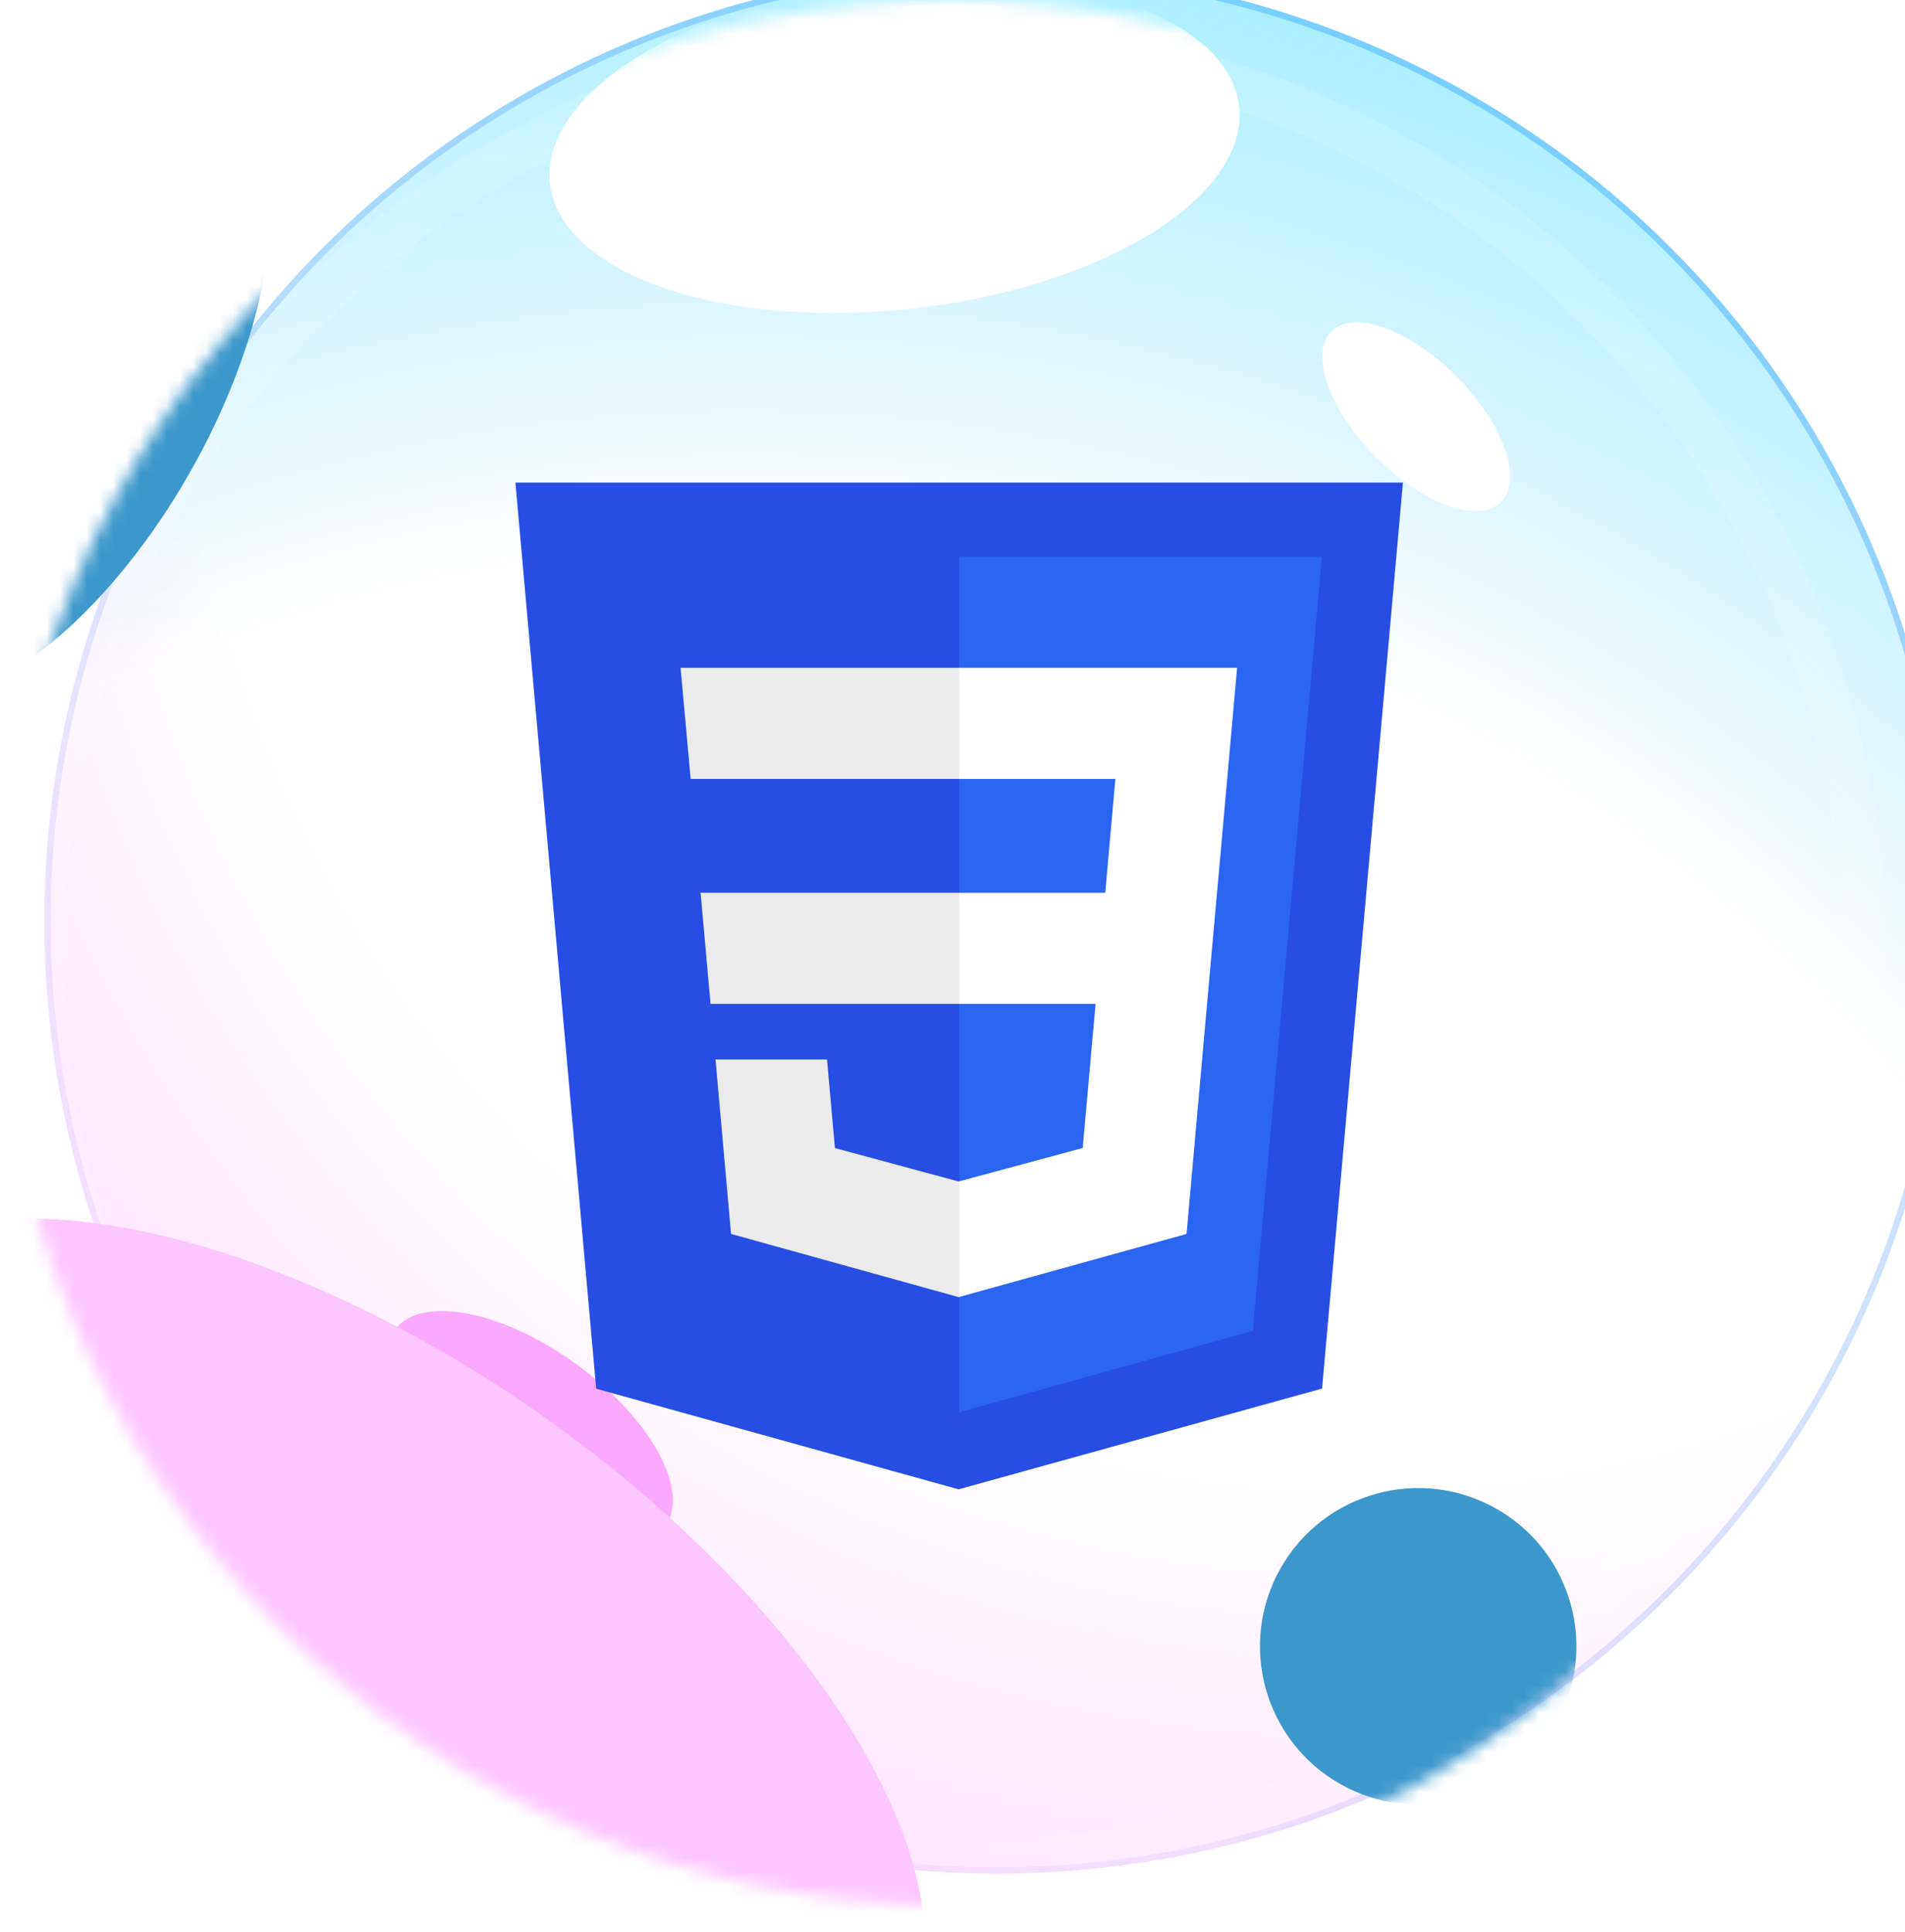
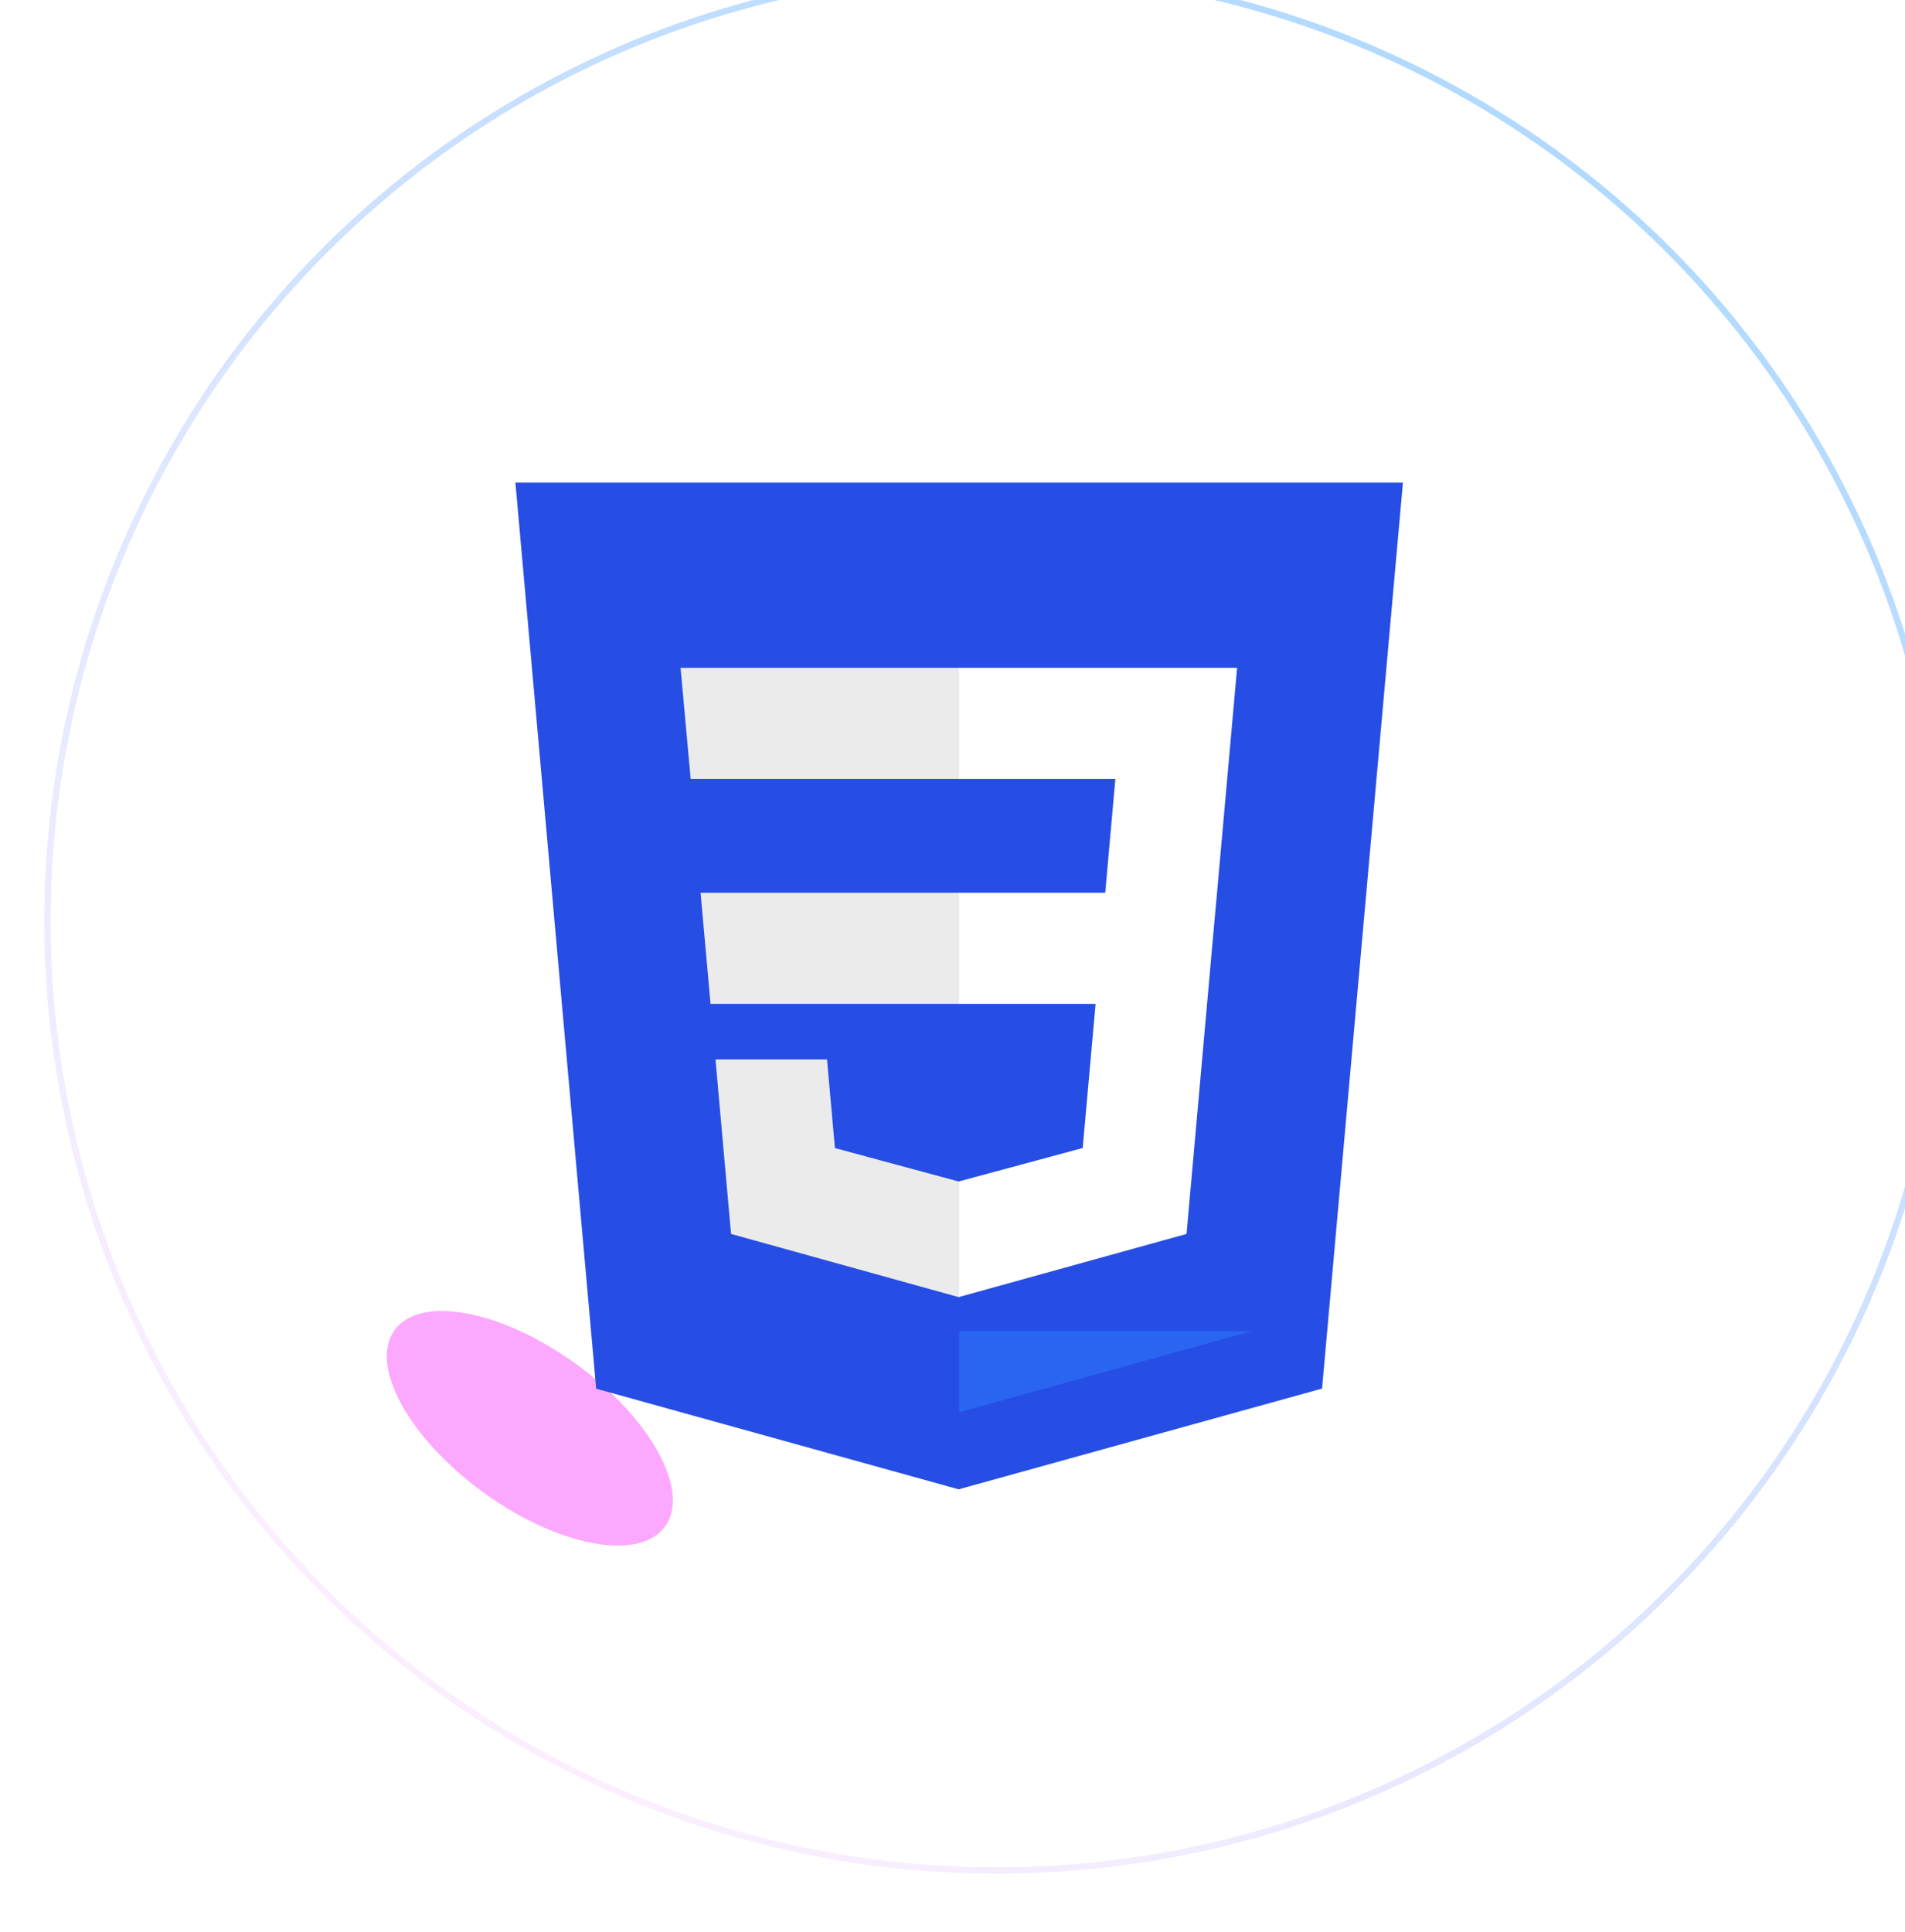
<svg xmlns="http://www.w3.org/2000/svg" width="143" height="145" viewBox="0 0 143 145" fill="none">
  <g filter="url(#filter0_biii_69_7768)">
    <circle cx="71.5" cy="71.5" r="71.5" fill="url(#paint0_linear_69_7768)" />
-     <circle cx="71.5" cy="71.5" r="71.5" fill="url(#paint1_radial_69_7768)" fill-opacity="0.5" />
-     <circle cx="71.5" cy="71.5" r="71.5" fill="url(#paint2_radial_69_7768)" fill-opacity="0.5" />
    <circle cx="71.5" cy="71.5" r="71.263" stroke="url(#paint3_linear_69_7768)" stroke-opacity="0.3" stroke-width="0.475" />
  </g>
  <g filter="url(#filter1_f_69_7768)">
    <ellipse cx="106.309" cy="31.273" rx="9.027" ry="4.276" transform="rotate(45.232 106.309 31.273)" fill="white" />
  </g>
  <g filter="url(#filter2_f_69_7768)">
    <ellipse cx="39.772" cy="107.198" rx="12.545" ry="5.943" transform="rotate(35.998 39.772 107.198)" fill="#FDA8FF" />
  </g>
  <g filter="url(#filter3_f_69_7768)">
-     <ellipse cx="33.629" cy="111.556" rx="4.012" ry="1.9" transform="rotate(45.232 33.629 111.556)" fill="white" />
-   </g>
+     </g>
  <circle cx="71.5" cy="71.5" r="68.412" stroke="white" stroke-opacity="0.12" stroke-width="3.326" style="mix-blend-mode:soft-light" />
  <mask id="mask0_69_7768" style="mask-type:alpha" maskUnits="userSpaceOnUse" x="0" y="0" width="143" height="143">
-     <circle cx="71.5" cy="71.5" r="71.5" fill="#C4C4C4" />
-   </mask>
+     </mask>
  <g mask="url(#mask0_69_7768)">
    <g filter="url(#filter4_f_69_7768)">
      <ellipse cx="27.702" cy="125.248" rx="48.517" ry="23.014" transform="rotate(35.388 27.702 125.248)" fill="#FEC6FF" />
    </g>
    <g filter="url(#filter5_f_69_7768)">
      <ellipse cx="67.147" cy="10.886" rx="26.03" ry="12.348" transform="rotate(-6.376 67.147 10.886)" fill="white" />
    </g>
    <g filter="url(#filter6_f_69_7768)">
      <circle cx="80.803" cy="57.05" r="11.877" transform="rotate(29.582 80.803 57.05)" fill="#3C98CC" />
    </g>
    <g filter="url(#filter7_f_69_7768)">
      <circle cx="106.458" cy="123.561" r="11.877" transform="rotate(29.582 106.458 123.561)" fill="#3C98CC" />
    </g>
    <g filter="url(#filter8_f_69_7768)">
      <ellipse cx="3.957" cy="29.539" rx="11.877" ry="25.586" transform="rotate(29.582 3.957 29.539)" fill="#3C98CC" />
    </g>
  </g>
  <path d="M105.311 36.223L99.241 104.215L71.959 111.778L44.752 104.225L38.69 36.223H105.311Z" fill="#264DE4" />
-   <path d="M94.045 99.886L99.232 41.783H72V105.997L94.045 99.886Z" fill="#2965F1" />
+   <path d="M94.045 99.886H72V105.997L94.045 99.886Z" fill="#2965F1" />
  <path d="M52.589 67.004L53.336 75.344H72V67.004H52.589Z" fill="#EBEBEB" />
  <path d="M72 50.123H71.971H51.087L51.845 58.463H72V50.123Z" fill="#EBEBEB" />
  <path d="M72 97.342V88.665L71.963 88.674L62.675 86.166L62.081 79.515H57.568H53.709L54.877 92.61L71.962 97.353L72 97.342Z" fill="#EBEBEB" />
  <path d="M82.241 75.344L81.273 86.161L71.971 88.671V97.349L89.069 92.61L89.195 91.201L91.154 69.243L91.358 67.004L92.864 50.123H71.971V58.463H83.724L82.965 67.004H71.971V75.344H82.241Z" fill="white" />
  <defs>
    <filter id="filter0_biii_69_7768" x="-7.126" y="-7.126" width="157.252" height="157.252" filterUnits="userSpaceOnUse" color-interpolation-filters="sRGB">
      <feFlood flood-opacity="0" result="BackgroundImageFix" />
      <feGaussianBlur in="BackgroundImageFix" stdDeviation="3.563" />
      <feComposite in2="SourceAlpha" operator="in" result="effect1_backgroundBlur_69_7768" />
      <feBlend mode="normal" in="SourceGraphic" in2="effect1_backgroundBlur_69_7768" result="shape" />
      <feColorMatrix in="SourceAlpha" type="matrix" values="0 0 0 0 0 0 0 0 0 0 0 0 0 0 0 0 0 0 127 0" result="hardAlpha" />
      <feOffset dx="6.176" dy="3.326" />
      <feGaussianBlur stdDeviation="5.463" />
      <feComposite in2="hardAlpha" operator="arithmetic" k2="-1" k3="1" />
      <feColorMatrix type="matrix" values="0 0 0 0 1 0 0 0 0 1 0 0 0 0 1 0 0 0 0.25 0" />
      <feBlend mode="normal" in2="shape" result="effect2_innerShadow_69_7768" />
      <feColorMatrix in="SourceAlpha" type="matrix" values="0 0 0 0 0 0 0 0 0 0 0 0 0 0 0 0 0 0 127 0" result="hardAlpha" />
      <feOffset dx="-6.176" dy="-1.425" />
      <feGaussianBlur stdDeviation="13.777" />
      <feComposite in2="hardAlpha" operator="arithmetic" k2="-1" k3="1" />
      <feColorMatrix type="matrix" values="0 0 0 0 0 0 0 0 0 0.835 0 0 0 0 0.961 0 0 0 0.21 0" />
      <feBlend mode="normal" in2="effect2_innerShadow_69_7768" result="effect3_innerShadow_69_7768" />
      <feColorMatrix in="SourceAlpha" type="matrix" values="0 0 0 0 0 0 0 0 0 0 0 0 0 0 0 0 0 0 127 0" result="hardAlpha" />
      <feOffset dx="3.326" dy="-4.276" />
      <feComposite in2="hardAlpha" operator="arithmetic" k2="-1" k3="1" />
      <feColorMatrix type="matrix" values="0 0 0 0 0.992 0 0 0 0 0.659 0 0 0 0 1 0 0 0 0.27 0" />
      <feBlend mode="soft-light" in2="effect3_innerShadow_69_7768" result="effect4_innerShadow_69_7768" />
    </filter>
    <filter id="filter1_f_69_7768" x="94.987" y="19.915" width="22.644" height="22.716" filterUnits="userSpaceOnUse" color-interpolation-filters="sRGB">
      <feFlood flood-opacity="0" result="BackgroundImageFix" />
      <feBlend mode="normal" in="SourceGraphic" in2="BackgroundImageFix" result="shape" />
      <feGaussianBlur stdDeviation="2.138" result="effect1_foregroundBlur_69_7768" />
    </filter>
    <filter id="filter2_f_69_7768" x="0.055" y="69.415" width="79.433" height="75.568" filterUnits="userSpaceOnUse" color-interpolation-filters="sRGB">
      <feFlood flood-opacity="0" result="BackgroundImageFix" />
      <feBlend mode="normal" in="SourceGraphic" in2="BackgroundImageFix" result="shape" />
      <feGaussianBlur stdDeviation="14.49" result="effect1_foregroundBlur_69_7768" />
    </filter>
    <filter id="filter3_f_69_7768" x="27.172" y="105.083" width="12.914" height="12.946" filterUnits="userSpaceOnUse" color-interpolation-filters="sRGB">
      <feFlood flood-opacity="0" result="BackgroundImageFix" />
      <feBlend mode="normal" in="SourceGraphic" in2="BackgroundImageFix" result="shape" />
      <feGaussianBlur stdDeviation="1.663" result="effect1_foregroundBlur_69_7768" />
    </filter>
    <filter id="filter4_f_69_7768" x="-87.211" y="18.296" width="229.825" height="213.903" filterUnits="userSpaceOnUse" color-interpolation-filters="sRGB">
      <feFlood flood-opacity="0" result="BackgroundImageFix" />
      <feBlend mode="normal" in="SourceGraphic" in2="BackgroundImageFix" result="shape" />
      <feGaussianBlur stdDeviation="36.581" result="effect1_foregroundBlur_69_7768" />
    </filter>
    <filter id="filter5_f_69_7768" x="7.985" y="-34.98" width="118.324" height="91.732" filterUnits="userSpaceOnUse" color-interpolation-filters="sRGB">
      <feFlood flood-opacity="0" result="BackgroundImageFix" />
      <feBlend mode="normal" in="SourceGraphic" in2="BackgroundImageFix" result="shape" />
      <feGaussianBlur stdDeviation="16.628" result="effect1_foregroundBlur_69_7768" />
    </filter>
    <filter id="filter6_f_69_7768" x="33.293" y="9.54" width="95.021" height="95.02" filterUnits="userSpaceOnUse" color-interpolation-filters="sRGB">
      <feFlood flood-opacity="0" result="BackgroundImageFix" />
      <feBlend mode="normal" in="SourceGraphic" in2="BackgroundImageFix" result="shape" />
      <feGaussianBlur stdDeviation="17.816" result="effect1_foregroundBlur_69_7768" />
    </filter>
    <filter id="filter7_f_69_7768" x="58.947" y="76.051" width="95.021" height="95.02" filterUnits="userSpaceOnUse" color-interpolation-filters="sRGB">
      <feFlood flood-opacity="0" result="BackgroundImageFix" />
      <feBlend mode="normal" in="SourceGraphic" in2="BackgroundImageFix" result="shape" />
      <feGaussianBlur stdDeviation="17.816" result="effect1_foregroundBlur_69_7768" />
    </filter>
    <filter id="filter8_f_69_7768" x="-47.992" y="-29.109" width="103.897" height="117.296" filterUnits="userSpaceOnUse" color-interpolation-filters="sRGB">
      <feFlood flood-opacity="0" result="BackgroundImageFix" />
      <feBlend mode="normal" in="SourceGraphic" in2="BackgroundImageFix" result="shape" />
      <feGaussianBlur stdDeviation="17.816" result="effect1_foregroundBlur_69_7768" />
    </filter>
    <linearGradient id="paint0_linear_69_7768" x1="94.066" y1="4.276" x2="51.071" y2="143" gradientUnits="userSpaceOnUse">
      <stop stop-color="white" stop-opacity="0.26" />
      <stop offset="1" stop-color="white" stop-opacity="0" />
    </linearGradient>
    <radialGradient id="paint1_radial_69_7768" cx="0" cy="0" r="1" gradientUnits="userSpaceOnUse" gradientTransform="translate(99.292 25.892) rotate(119.781) scale(142.043)">
      <stop stop-color="white" stop-opacity="0" />
      <stop offset="0.624" stop-color="#FDA8FF" stop-opacity="0" />
      <stop offset="1" stop-color="#FDA8FF" />
    </radialGradient>
    <radialGradient id="paint2_radial_69_7768" cx="0" cy="0" r="1" gradientUnits="userSpaceOnUse" gradientTransform="translate(52.022 155.115) rotate(-75.26) scale(178.323)">
      <stop stop-color="white" stop-opacity="0" />
      <stop offset="0.624" stop-color="#00B2FF" stop-opacity="0" />
      <stop offset="1" stop-color="#00E0FF" />
    </radialGradient>
    <linearGradient id="paint3_linear_69_7768" x1="108.556" y1="11.164" x2="23.279" y2="132.786" gradientUnits="userSpaceOnUse">
      <stop stop-color="#0085FF" />
      <stop offset="1" stop-color="#FEC8FF" />
    </linearGradient>
  </defs>
</svg>